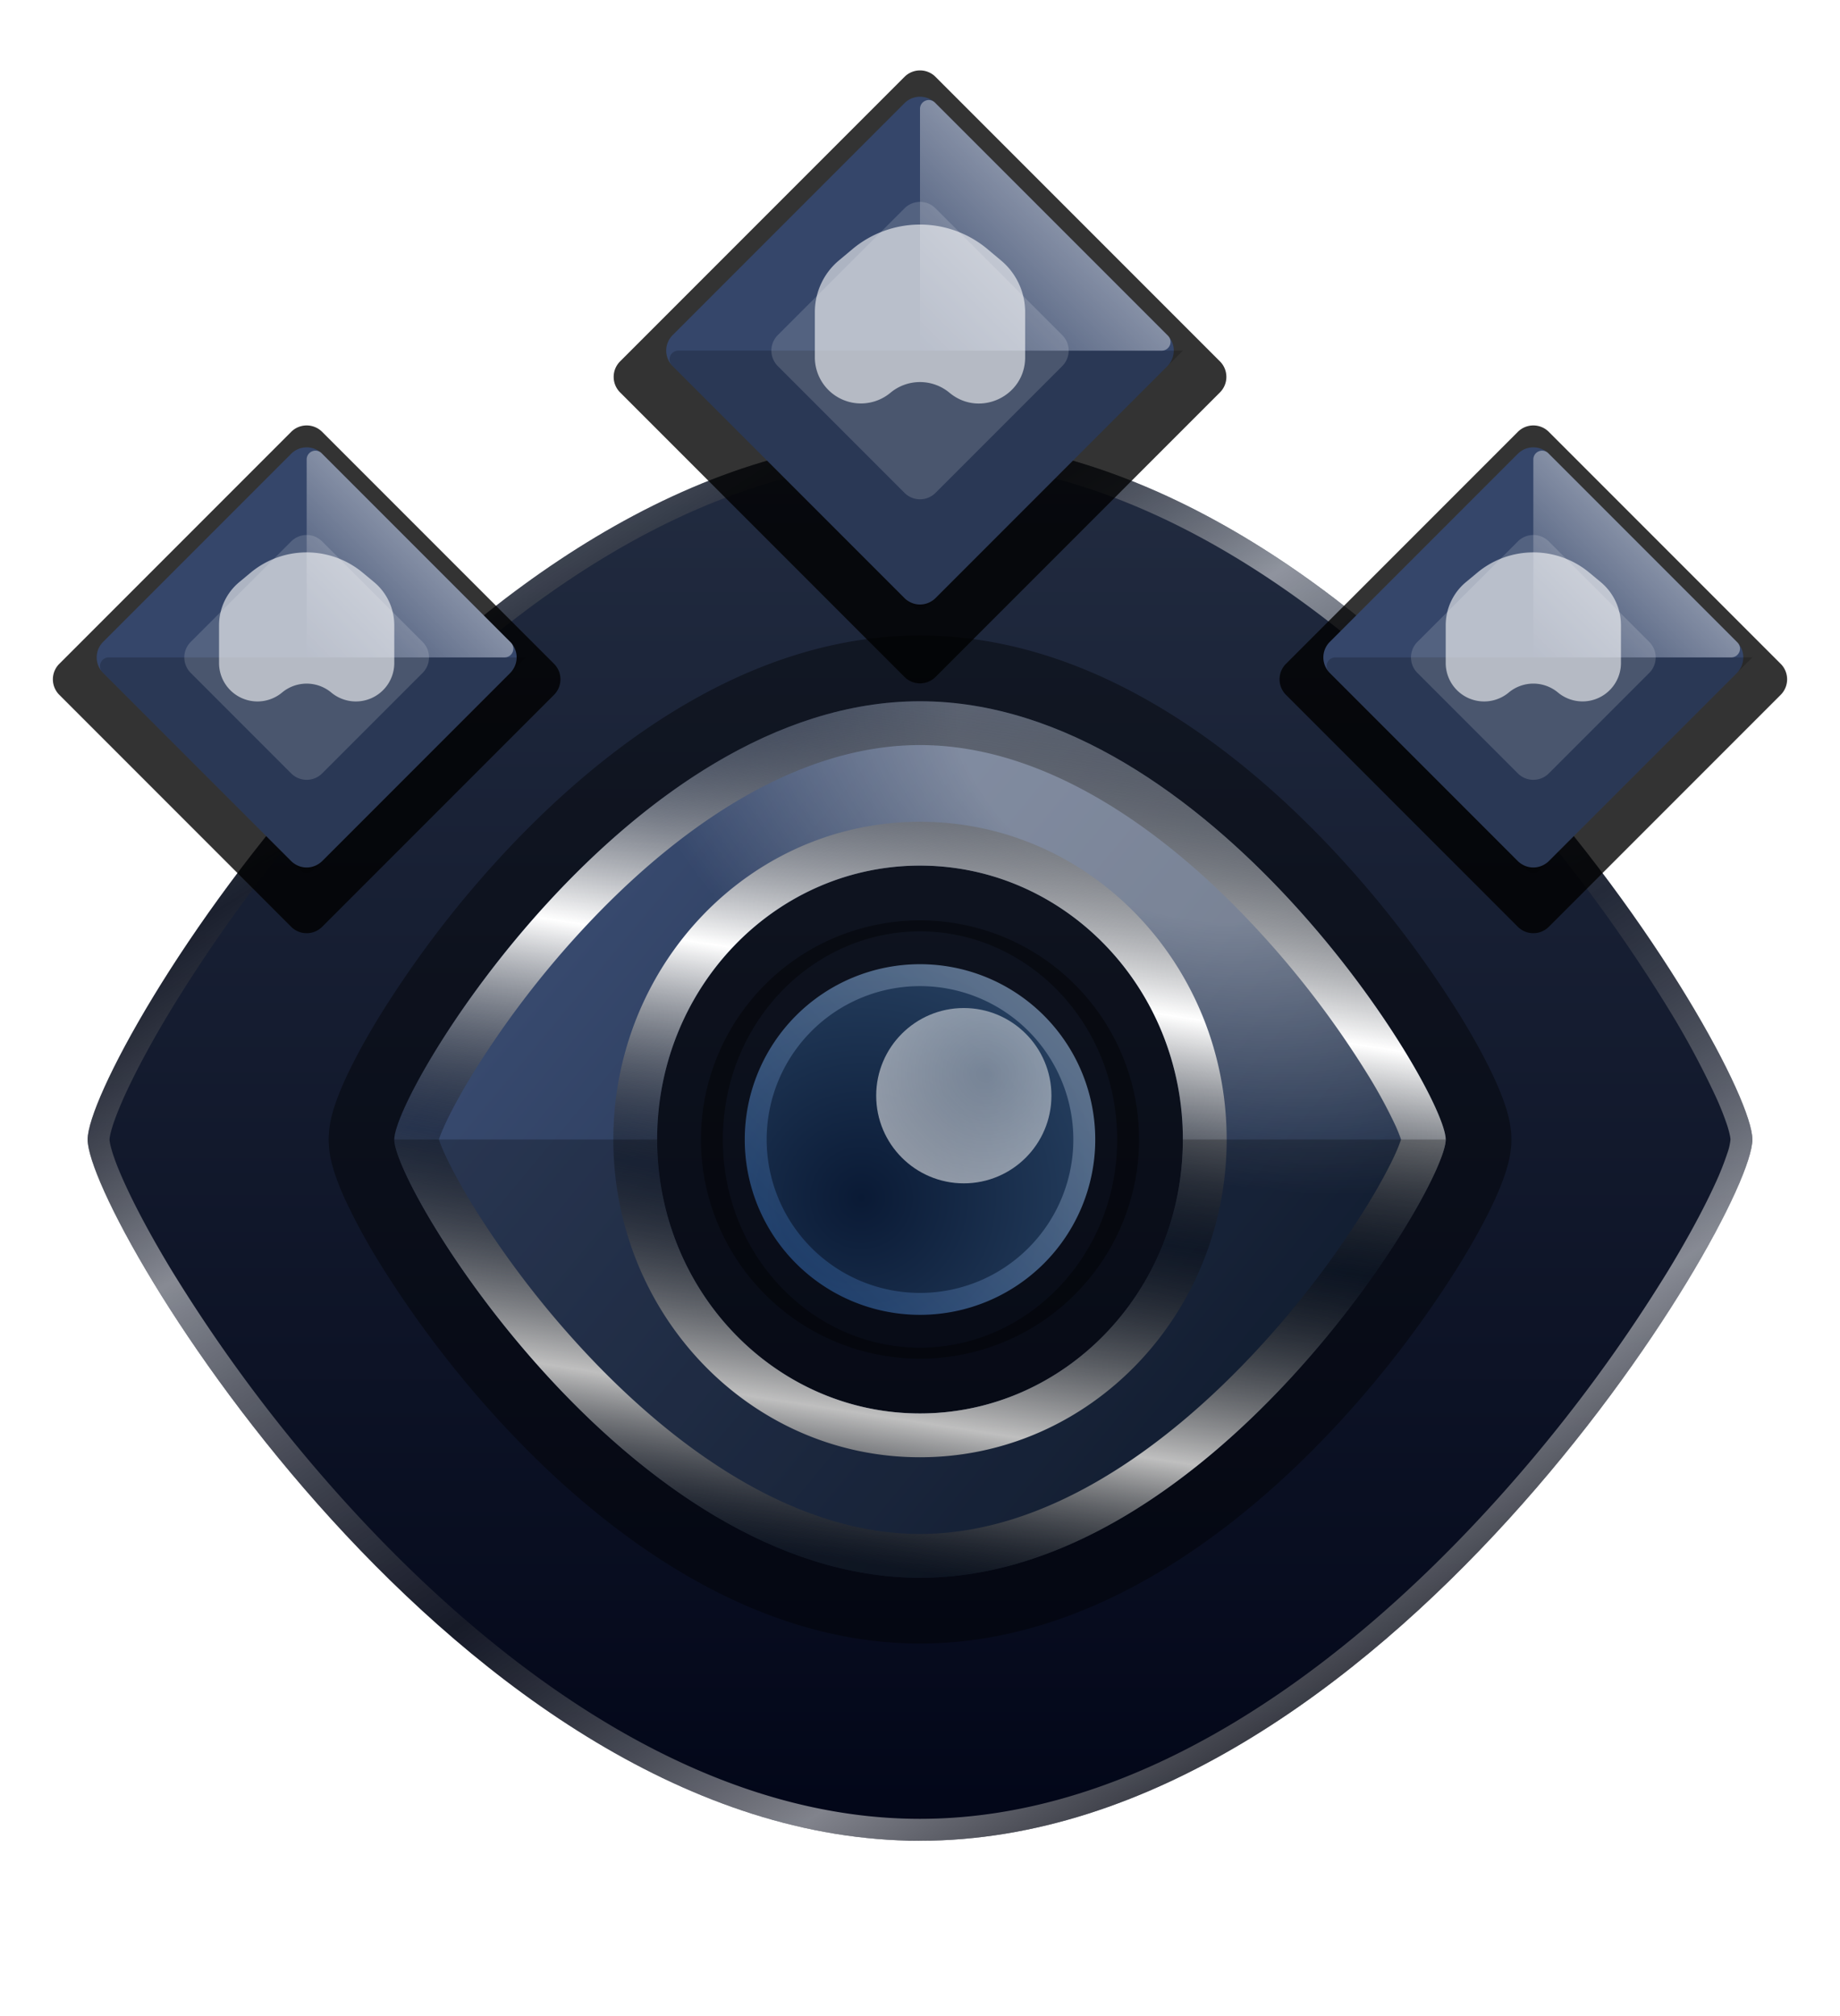
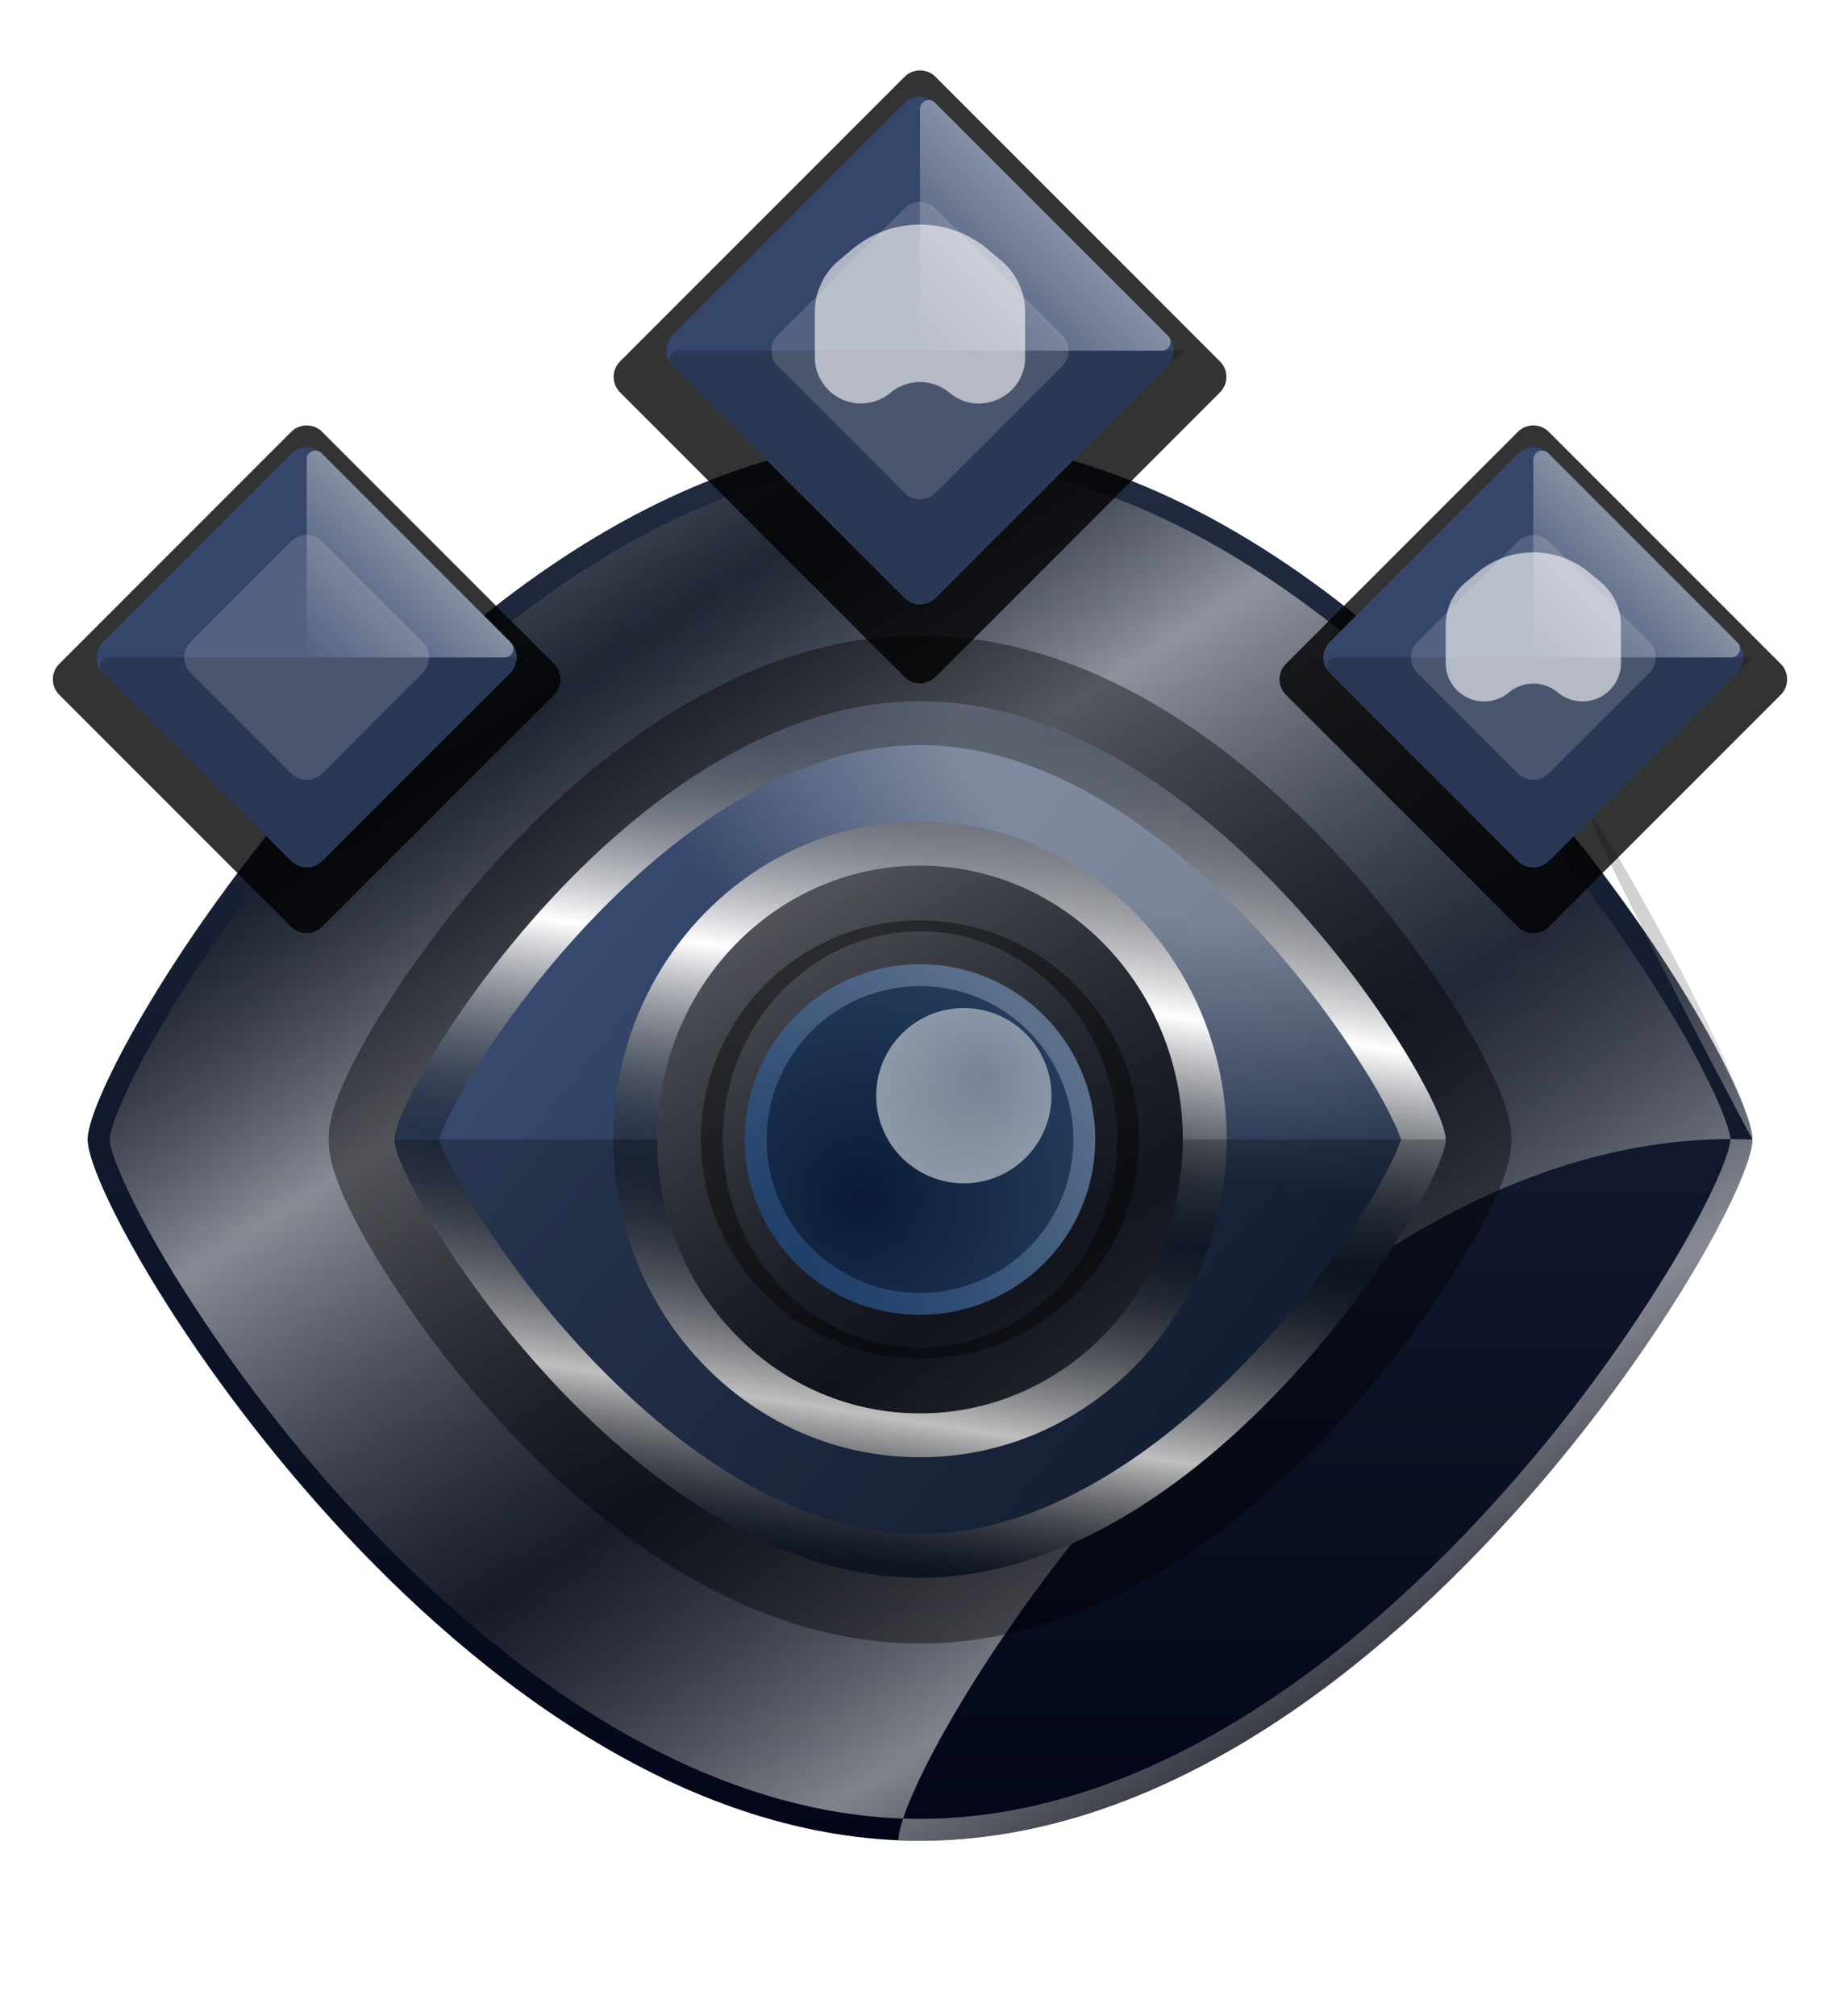
<svg xmlns="http://www.w3.org/2000/svg" width="42" height="46" fill="none">
  <path d="M40 26c0 1.778-8.507 16-19 16S2 27.778 2 26c0-1.778 8.507-16 19-16s19 14.222 19 16z" fill="url(#a)" />
-   <path d="M39.5 26c0-.031-.014-.13-.074-.32a6.56 6.56 0 0 0-.268-.671 19.493 19.493 0 0 0-1.079-2 35.622 35.622 0 0 0-4.014-5.34C30.653 13.922 26.03 10.5 21 10.5s-9.653 3.42-13.065 7.17a35.624 35.624 0 0 0-4.014 5.34c-.473.779-.836 1.463-1.08 1.999-.12.268-.21.494-.267.672-.06.188-.074.288-.074.319 0 .031.014.13.074.32.057.177.146.403.268.671.243.536.606 1.22 1.079 2a35.624 35.624 0 0 0 4.014 5.34C11.347 38.078 15.97 41.5 21 41.5v.5l-.49-.01C10.243 41.557 2 27.75 2 26c0-1.778 8.507-16 19-16l.49.01C31.757 10.443 40 24.25 40 26l-.006.093C39.734 28.22 31.33 42 21 42v-.5c5.029 0 9.653-3.42 13.065-7.17a35.622 35.622 0 0 0 4.014-5.34c.473-.779.836-1.463 1.08-1.999a6.56 6.56 0 0 0 .267-.672A1.31 1.31 0 0 0 39.5 26z" fill="url(#b)" fill-opacity=".5" style="mix-blend-mode:color-dodge" />
+   <path d="M39.5 26c0-.031-.014-.13-.074-.32a6.56 6.56 0 0 0-.268-.671 19.493 19.493 0 0 0-1.079-2 35.622 35.622 0 0 0-4.014-5.34C30.653 13.922 26.03 10.5 21 10.5s-9.653 3.42-13.065 7.17a35.624 35.624 0 0 0-4.014 5.34c-.473.779-.836 1.463-1.08 1.999-.12.268-.21.494-.267.672-.06.188-.074.288-.074.319 0 .031.014.13.074.32.057.177.146.403.268.671.243.536.606 1.22 1.079 2a35.624 35.624 0 0 0 4.014 5.34C11.347 38.078 15.97 41.5 21 41.5v.5l-.49-.01c0-1.778 8.507-16 19-16l.49.01C31.757 10.443 40 24.25 40 26l-.006.093C39.734 28.22 31.33 42 21 42v-.5c5.029 0 9.653-3.42 13.065-7.17a35.622 35.622 0 0 0 4.014-5.34c.473-.779.836-1.463 1.08-1.999a6.56 6.56 0 0 0 .267-.672A1.31 1.31 0 0 0 39.5 26z" fill="url(#b)" fill-opacity=".5" style="mix-blend-mode:color-dodge" />
  <path fill-rule="evenodd" clip-rule="evenodd" d="M21 16c6.627 0 12 8.889 12 10 0 1.111-5.373 10-12 10S9 27.111 9 26c0-1.111 5.373-10 12-10zm0 3.75c-3.314 0-6 2.798-6 6.25s2.686 6.25 6 6.25 6-2.798 6-6.25-2.686-6.25-6-6.25z" fill="url(#c)" />
  <path fill-rule="evenodd" clip-rule="evenodd" d="M21 16c6.627 0 12 8.889 12 10 0 1.111-5.373 10-12 10S9 27.111 9 26c0-1.111 5.373-10 12-10zm0 3.75c-3.314 0-6 2.798-6 6.25s2.686 6.25 6 6.25 6-2.798 6-6.25-2.686-6.25-6-6.25z" fill="url(#d)" fill-opacity=".39" style="mix-blend-mode:plus-lighter" />
  <path d="M21 14.5c3.961 0 7.337 2.62 9.589 5.068a24.106 24.106 0 0 1 2.747 3.617c.326.531.593 1.024.784 1.442.095.208.18.417.244.614.054.165.136.447.136.759s-.082.594-.136.759c-.064.197-.149.406-.244.614-.191.418-.458.91-.784 1.442a24.106 24.106 0 0 1-2.747 3.617C28.337 34.88 24.96 37.5 21 37.5c-3.961 0-7.337-2.62-9.589-5.068a24.11 24.11 0 0 1-2.747-3.617 13.902 13.902 0 0 1-.784-1.442 5.836 5.836 0 0 1-.244-.614 2.76 2.76 0 0 1-.122-.532L7.5 26l.014-.227a2.76 2.76 0 0 1 .122-.532c.064-.197.149-.406.244-.614.191-.418.458-.91.784-1.442a24.11 24.11 0 0 1 2.747-3.617C13.663 17.12 17.04 14.5 21 14.5zm0 1.5c-6.627 0-12 8.889-12 10 0 1.111 5.373 10 12 10s12-8.889 12-10c0-1.111-5.373-10-12-10zm0 3.75c3.314 0 6 2.798 6 6.25s-2.686 6.25-6 6.25-6-2.798-6-6.25 2.686-6.25 6-6.25zm0 1.5c-2.428 0-4.5 2.068-4.5 4.75s2.072 4.75 4.5 4.75 4.5-2.068 4.5-4.75-2.072-4.75-4.5-4.75z" fill="#000" fill-opacity=".4" />
  <path d="M21 16c6.627 0 12 8.889 12 10 0 1.111-5.373 10-12 10S9 27.111 9 26c0-1.111 5.373-10 12-10zm0 1c-2.882 0-5.631 1.958-7.749 4.26a21.613 21.613 0 0 0-2.456 3.232c-.288.47-.503.872-.642 1.175-.066.144-.11.255-.135.333.026.078.07.189.135.333.14.303.354.705.642 1.175a21.613 21.613 0 0 0 2.456 3.231C15.369 33.042 18.118 35 21 35c2.882 0 5.631-1.958 7.749-4.26a21.613 21.613 0 0 0 2.456-3.232c.288-.47.503-.872.642-1.175A3.47 3.47 0 0 0 31.98 26a3.47 3.47 0 0 0-.134-.333 11.484 11.484 0 0 0-.642-1.175 21.613 21.613 0 0 0-2.456-3.231C26.631 18.958 23.882 17 21 17zm0 1.75c3.904 0 7 3.285 7 7.25s-3.096 7.25-7 7.25-7-3.285-7-7.25 3.096-7.25 7-7.25zm0 1c-3.314 0-6 2.798-6 6.25s2.686 6.25 6 6.25 6-2.798 6-6.25-2.686-6.25-6-6.25z" fill="url(#e)" style="mix-blend-mode:overlay" />
  <path d="M25 26a4 4 0 1 1-8 0 4 4 0 0 1 8 0z" fill="url(#f)" />
  <path d="M21 21.5a4.5 4.5 0 1 1 0 9 4.5 4.5 0 0 1 0-9z" stroke="#000" stroke-opacity=".4" />
  <g filter="url(#g)">
    <path d="M24.5 26a3.5 3.5 0 1 0-3.5 3.5v.5a4 4 0 1 1 0-8 4 4 0 0 1 0 8v-.5a3.5 3.5 0 0 0 3.5-3.5z" fill="url(#h)" fill-opacity=".31" style="mix-blend-mode:color-dodge" />
  </g>
  <g style="mix-blend-mode:plus-lighter" filter="url(#i)">
    <circle cx="22" cy="25" r="2" fill="url(#j)" fill-opacity=".59" />
  </g>
  <path fill-rule="evenodd" clip-rule="evenodd" d="M21 36c-6.627 0-12-8.889-12-10h6c0 3.452 2.686 6.25 6 6.25V36zM27 26h6c0 1.111-5.373 10-12 10v-3.75c3.314 0 6-2.798 6-6.25z" fill="#000" fill-opacity=".25" style="mix-blend-mode:overlay" />
  <g filter="url(#k)">
    <path d="M6.646 9.854a.5.5 0 0 1 .708 0l5.292 5.292a.5.5 0 0 1 0 .708l-5.292 5.292a.5.5 0 0 1-.708 0l-5.292-5.292a.5.5 0 0 1 0-.708l5.292-5.292z" fill="#000" fill-opacity=".8" />
  </g>
  <path d="M6.646 10.354a.5.5 0 0 1 .708 0l4.292 4.292a.5.5 0 0 1 0 .708l-4.292 4.292a.5.5 0 0 1-.708 0l-4.292-4.292a.5.5 0 0 1 0-.708l4.292-4.292z" fill="#35466A" />
  <path fill-rule="evenodd" clip-rule="evenodd" d="M7.141 19.859a.2.2 0 0 1-.282 0L2.34 15.34A.2.2 0 0 1 2.483 15H12l-4.859 4.859z" fill="#000" fill-opacity=".2" />
  <path fill-rule="evenodd" clip-rule="evenodd" d="M7 10.483a.2.2 0 0 1 .341-.142l4.318 4.318a.2.2 0 0 1-.142.341H7v-4.517z" fill="url(#l)" fill-opacity=".4" />
  <path fill-rule="evenodd" clip-rule="evenodd" d="M9.646 15.354a.5.5 0 0 0 0-.708l-2.292-2.292a.5.5 0 0 0-.708 0l-2.292 2.292a.5.5 0 0 0 0 .708l2.292 2.292a.5.5 0 0 0 .708 0l2.292-2.292z" fill="#fff" fill-opacity=".15" />
  <g style="mix-blend-mode:plus-lighter" filter="url(#m)">
-     <path d="M5 14.266c0-.38.169-.74.46-.983l.26-.216a2 2 0 0 1 2.56 0l.26.216c.291.243.46.603.46.983v.861a.877.877 0 0 1-1.439.674.877.877 0 0 0-1.122 0A.877.877 0 0 1 5 15.127v-.86z" fill="#fff" fill-opacity=".59" />
-   </g>
+     </g>
  <g filter="url(#n)">
    <path d="M34.646 9.854a.5.5 0 0 1 .708 0l5.292 5.292a.5.5 0 0 1 0 .708l-5.292 5.292a.5.5 0 0 1-.708 0l-5.292-5.292a.5.5 0 0 1 0-.708l5.292-5.292z" fill="#000" fill-opacity=".8" />
  </g>
  <path d="M34.646 10.354a.5.5 0 0 1 .708 0l4.292 4.292a.5.5 0 0 1 0 .708l-4.292 4.292a.5.5 0 0 1-.708 0l-4.292-4.292a.5.5 0 0 1 0-.708l4.292-4.292z" fill="#35466A" />
  <path fill-rule="evenodd" clip-rule="evenodd" d="M35.141 19.859a.2.2 0 0 1-.282 0L30.34 15.34a.2.2 0 0 1 .142-.341H40l-4.859 4.859z" fill="#000" fill-opacity=".2" />
  <path fill-rule="evenodd" clip-rule="evenodd" d="M35 10.483a.2.2 0 0 1 .341-.142l4.318 4.318a.2.2 0 0 1-.142.341H35v-4.517z" fill="url(#o)" fill-opacity=".4" />
  <path fill-rule="evenodd" clip-rule="evenodd" d="M37.646 15.354a.5.5 0 0 0 0-.708l-2.292-2.292a.5.5 0 0 0-.708 0l-2.292 2.292a.5.5 0 0 0 0 .708l2.292 2.292a.5.5 0 0 0 .708 0l2.292-2.292z" fill="#fff" fill-opacity=".15" />
  <g style="mix-blend-mode:plus-lighter" filter="url(#p)">
    <path d="M33 14.266c0-.38.169-.74.46-.983l.26-.216a2 2 0 0 1 2.56 0l.26.216c.291.243.46.603.46.983v.861a.877.877 0 0 1-1.438.674.877.877 0 0 0-1.123 0A.877.877 0 0 1 33 15.127v-.86z" fill="#fff" fill-opacity=".59" />
  </g>
  <g filter="url(#q)">
    <path d="M20.647 1.753a.5.5 0 0 1 .707 0l6.493 6.493a.5.5 0 0 1 0 .707l-6.493 6.493a.5.5 0 0 1-.707 0l-6.493-6.493a.5.5 0 0 1 0-.707l6.493-6.493z" fill="#000" fill-opacity=".8" />
  </g>
  <path d="M20.646 2.354a.5.5 0 0 1 .708 0l5.292 5.292a.5.5 0 0 1 0 .708l-5.292 5.292a.5.5 0 0 1-.708 0l-5.292-5.292a.5.5 0 0 1 0-.708l5.292-5.292z" fill="#35466A" />
  <path fill-rule="evenodd" clip-rule="evenodd" d="M21.141 13.859a.2.2 0 0 1-.282 0L15.34 8.34A.2.2 0 0 1 15.483 8H27l-5.859 5.859z" fill="#000" fill-opacity=".2" />
  <path fill-rule="evenodd" clip-rule="evenodd" d="M21 2.483a.2.2 0 0 1 .341-.142L26.66 7.66a.2.2 0 0 1-.142.341H21V2.483z" fill="url(#r)" fill-opacity=".4" />
  <path fill-rule="evenodd" clip-rule="evenodd" d="M24.247 8.353a.5.5 0 0 0 0-.707l-2.893-2.893a.5.5 0 0 0-.707 0l-2.893 2.893a.5.5 0 0 0 0 .707l2.893 2.893a.5.5 0 0 0 .707 0l2.893-2.893z" fill="#fff" fill-opacity=".15" />
  <g style="mix-blend-mode:plus-lighter" filter="url(#s)">
    <path d="M18.6 7.12c0-.456.202-.889.552-1.18l.311-.26a2.4 2.4 0 0 1 3.073 0l.31.26c.351.291.554.724.554 1.18v1.033c0 .892-1.041 1.38-1.727.808a1.053 1.053 0 0 0-1.347 0 1.052 1.052 0 0 1-1.726-.808V7.12z" fill="#fff" fill-opacity=".59" />
  </g>
  <defs>
    <linearGradient id="b" x1="7.344" y1="10.5" x2="30.349" y2="46.317" gradientUnits="userSpaceOnUse">
      <stop stop-color="#fff" />
      <stop offset=".173" stop-color="#242424" stop-opacity=".62" />
      <stop offset=".327" stop-color="#fff" />
      <stop offset=".565" stop-color="#484848" stop-opacity=".5" />
      <stop offset=".755" stop-color="#fff" />
      <stop offset=".853" stop-color="#666" />
      <stop offset="1" stop-color="#fff" />
    </linearGradient>
    <linearGradient id="r" x1="24" y1="5" x2="21" y2="8" gradientUnits="userSpaceOnUse">
      <stop stop-color="#fff" />
      <stop offset="1" stop-color="#fff" stop-opacity="0" />
    </linearGradient>
    <linearGradient id="o" x1="37.5" y1="12.5" x2="35" y2="15" gradientUnits="userSpaceOnUse">
      <stop stop-color="#fff" />
      <stop offset="1" stop-color="#fff" stop-opacity="0" />
    </linearGradient>
    <linearGradient id="l" x1="9.5" y1="12.5" x2="7" y2="15" gradientUnits="userSpaceOnUse">
      <stop stop-color="#fff" />
      <stop offset="1" stop-color="#fff" stop-opacity="0" />
    </linearGradient>
    <linearGradient id="h" x1="25" y1="22" x2="17" y2="30" gradientUnits="userSpaceOnUse">
      <stop stop-color="#fff" />
      <stop offset="1" stop-color="#195DB7" />
    </linearGradient>
    <linearGradient id="e" x1="18.5" y1="13" x2="14.997" y2="35.568" gradientUnits="userSpaceOnUse">
      <stop offset=".112" stop-opacity=".3" />
      <stop offset=".385" stop-color="#fff" />
      <stop offset=".612" stop-opacity=".3" />
      <stop offset=".825" stop-color="#fff" />
      <stop offset=".973" stop-opacity=".4" />
    </linearGradient>
    <linearGradient id="c" x1="9" y1="16" x2="33" y2="36" gradientUnits="userSpaceOnUse">
      <stop stop-color="#42557D" />
      <stop offset="1" stop-color="#0F1D34" />
    </linearGradient>
    <linearGradient id="a" x1="21" y1="10" x2="21" y2="42" gradientUnits="userSpaceOnUse">
      <stop stop-color="#222C41" />
      <stop offset="1" stop-color="#020618" />
    </linearGradient>
    <filter id="s" x="15.6" y="2.124" width="10.801" height="10.084" filterUnits="userSpaceOnUse" color-interpolation-filters="sRGB">
      <feFlood flood-opacity="0" result="BackgroundImageFix" />
      <feBlend in="SourceGraphic" in2="BackgroundImageFix" result="shape" />
      <feGaussianBlur stdDeviation="1.5" result="effect1_foregroundBlur_6540_22292" />
    </filter>
    <filter id="g" x="16.2" y="21.2" width="9.6" height="9.6" filterUnits="userSpaceOnUse" color-interpolation-filters="sRGB">
      <feFlood flood-opacity="0" result="BackgroundImageFix" />
      <feBlend in="SourceGraphic" in2="BackgroundImageFix" result="shape" />
      <feGaussianBlur stdDeviation=".4" result="effect1_foregroundBlur_6540_22292" />
    </filter>
    <filter id="q" x="13.008" y=".607" width="15.986" height="15.986" filterUnits="userSpaceOnUse" color-interpolation-filters="sRGB">
      <feFlood flood-opacity="0" result="BackgroundImageFix" />
      <feBlend in="SourceGraphic" in2="BackgroundImageFix" result="shape" />
      <feGaussianBlur stdDeviation=".5" result="effect1_foregroundBlur_6540_22292" />
    </filter>
    <filter id="k" x=".207" y="8.707" width="13.586" height="13.586" filterUnits="userSpaceOnUse" color-interpolation-filters="sRGB">
      <feFlood flood-opacity="0" result="BackgroundImageFix" />
      <feBlend in="SourceGraphic" in2="BackgroundImageFix" result="shape" />
      <feGaussianBlur stdDeviation=".5" result="effect1_foregroundBlur_6540_22292" />
    </filter>
    <filter id="p" x="30" y="9.604" width="10" height="9.403" filterUnits="userSpaceOnUse" color-interpolation-filters="sRGB">
      <feFlood flood-opacity="0" result="BackgroundImageFix" />
      <feBlend in="SourceGraphic" in2="BackgroundImageFix" result="shape" />
      <feGaussianBlur stdDeviation="1.5" result="effect1_foregroundBlur_6540_22292" />
    </filter>
    <filter id="i" x="19.6" y="22.6" width="4.8" height="4.8" filterUnits="userSpaceOnUse" color-interpolation-filters="sRGB">
      <feFlood flood-opacity="0" result="BackgroundImageFix" />
      <feBlend in="SourceGraphic" in2="BackgroundImageFix" result="shape" />
      <feGaussianBlur stdDeviation=".2" result="effect1_foregroundBlur_6540_22292" />
    </filter>
    <filter id="n" x="28.207" y="8.707" width="13.586" height="13.586" filterUnits="userSpaceOnUse" color-interpolation-filters="sRGB">
      <feFlood flood-opacity="0" result="BackgroundImageFix" />
      <feBlend in="SourceGraphic" in2="BackgroundImageFix" result="shape" />
      <feGaussianBlur stdDeviation=".5" result="effect1_foregroundBlur_6540_22292" />
    </filter>
    <filter id="m" x="2" y="9.604" width="10" height="9.403" filterUnits="userSpaceOnUse" color-interpolation-filters="sRGB">
      <feFlood flood-opacity="0" result="BackgroundImageFix" />
      <feBlend in="SourceGraphic" in2="BackgroundImageFix" result="shape" />
      <feGaussianBlur stdDeviation="1.5" result="effect1_foregroundBlur_6540_22292" />
    </filter>
    <radialGradient id="j" cx="0" cy="0" r="1" gradientUnits="userSpaceOnUse" gradientTransform="matrix(-2.5 3 -2.991 -2.493 22.5 24.5)">
      <stop stop-color="#fff" stop-opacity=".67" />
      <stop offset="1" stop-color="#fff" />
    </radialGradient>
    <radialGradient id="d" cx="0" cy="0" r="1" gradientUnits="userSpaceOnUse" gradientTransform="matrix(-5.5 11.5 -17.5 -8.37 26.5 17.5)">
      <stop offset=".247" stop-color="#fff" />
      <stop offset=".687" stop-color="#fff" stop-opacity="0" />
    </radialGradient>
    <radialGradient id="f" cx="0" cy="0" r="1" gradientUnits="userSpaceOnUse" gradientTransform="rotate(-75.964 27.337 1.072) scale(5.497)">
      <stop stop-color="#0A1A35" />
      <stop offset="1" stop-color="#243D5D" />
    </radialGradient>
  </defs>
</svg>